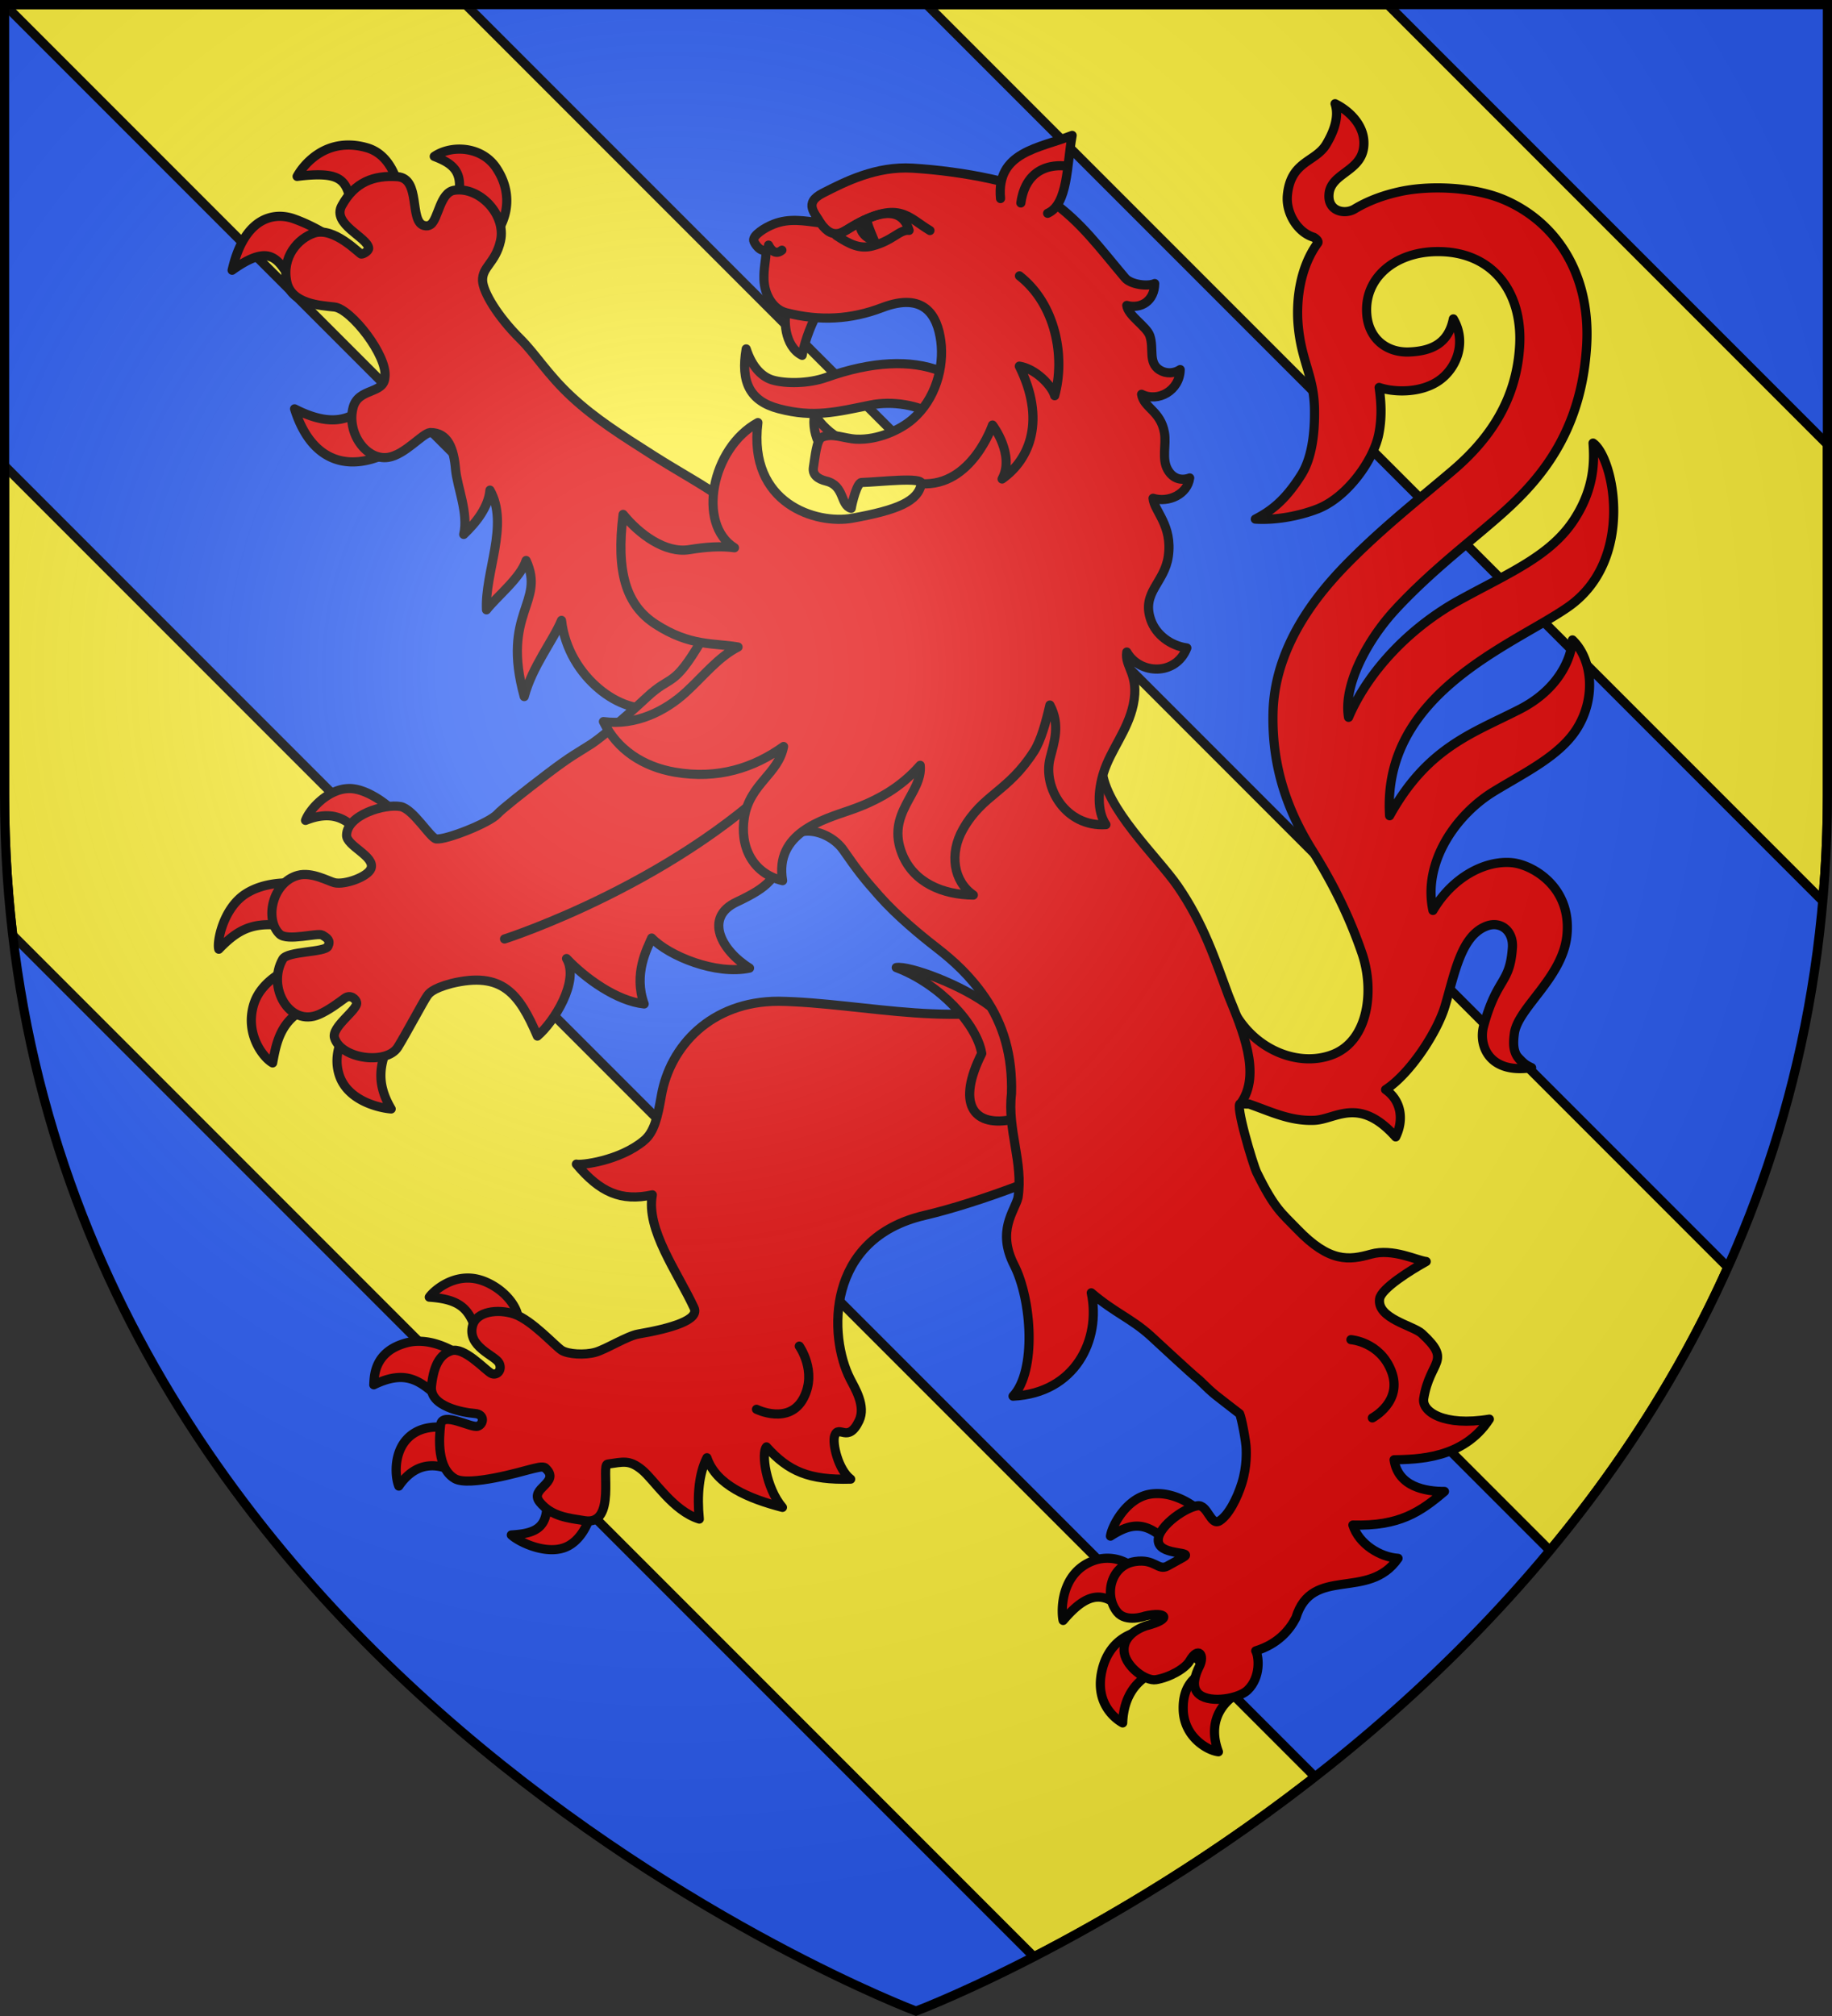
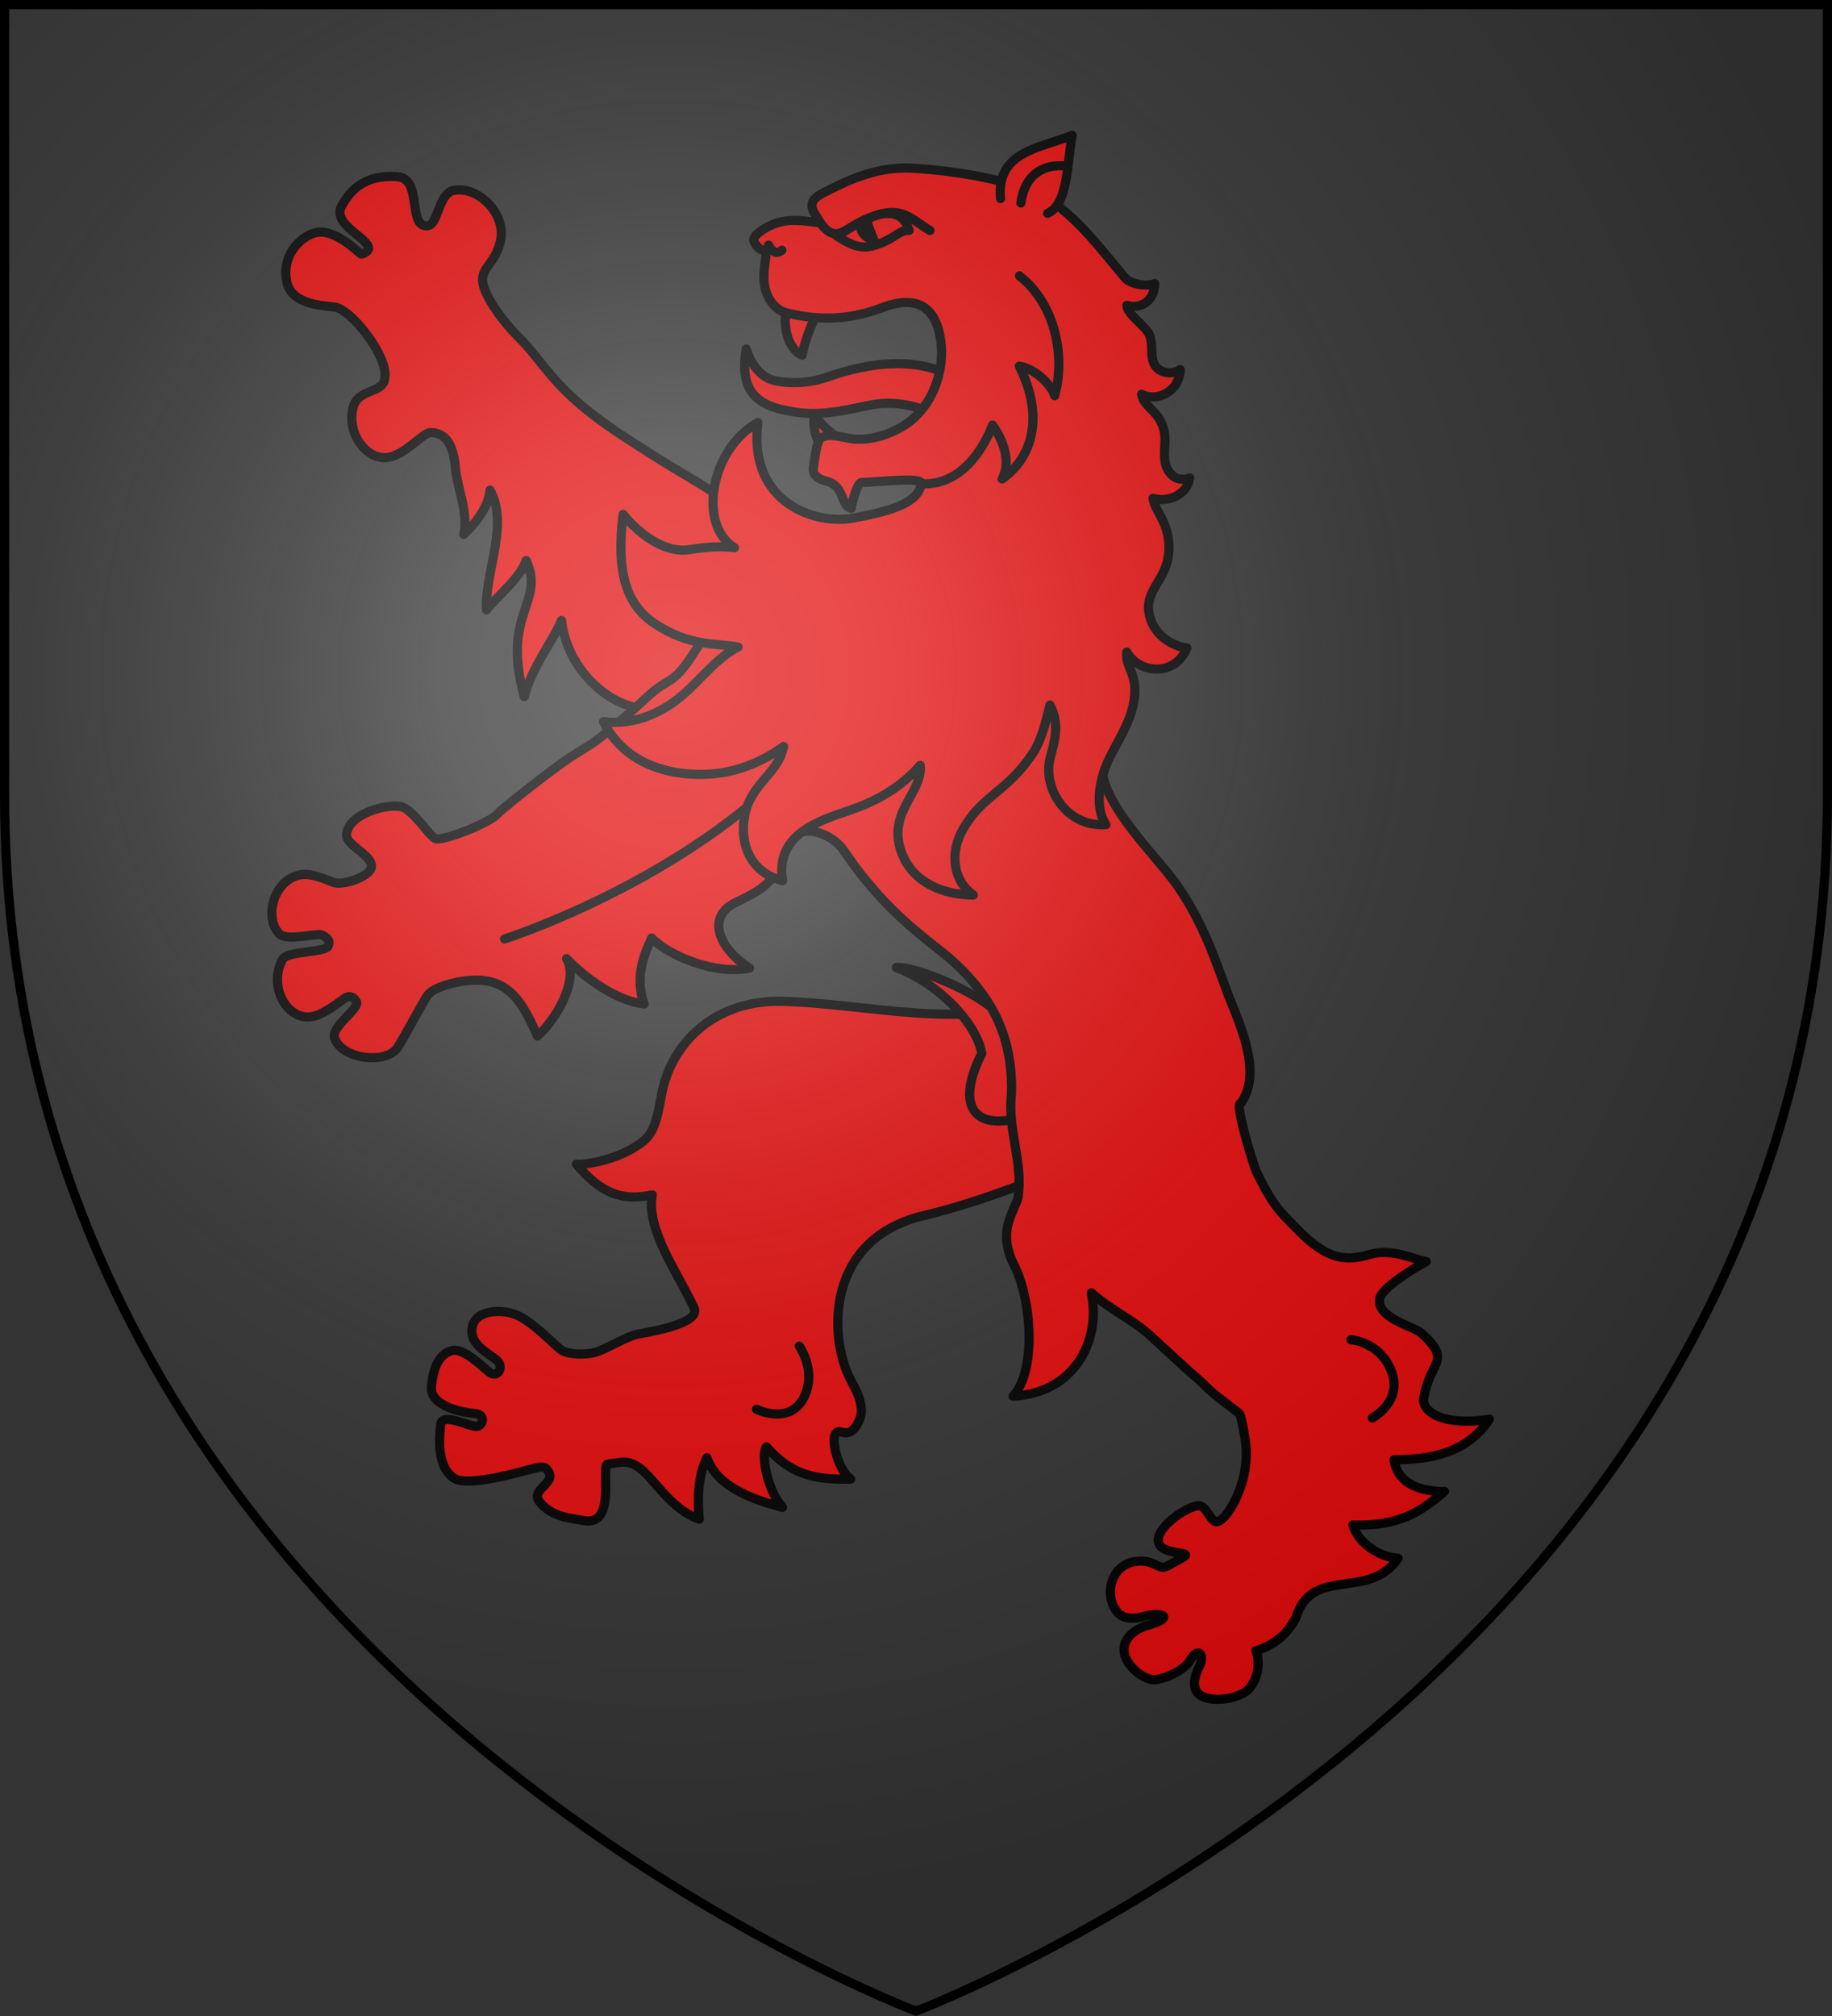
<svg xmlns="http://www.w3.org/2000/svg" width="600" height="660" viewBox="-300 -300 600 660">
  <rect x="-300" y="-300" width="600" height="660" fill="#333333" stroke="none" />
  <radialGradient id="b" cx="-80" cy="-80" r="405" gradientUnits="userSpaceOnUse">
    <stop offset="0" stop-color="#fff" stop-opacity=".31" />
    <stop offset=".19" stop-color="#fff" stop-opacity=".25" />
    <stop offset=".6" stop-color="#6b6b6b" stop-opacity=".125" />
    <stop offset="1" stop-opacity=".125" />
  </radialGradient>
  <clipPath id="a">
-     <path d="M1.5 1.5h597v258.503c0 286.203-298.5 398.395-298.5 398.395S1.5 546.206 1.5 260.003z" />
-   </clipPath>
-   <path fill="#2b5df2" d="M-298.5-298.5h597v258.543C298.5 246.291 0 358.5 0 358.5S-298.5 246.291-298.5-39.957z" />
+     </clipPath>
  <g stroke="#000" stroke-linecap="round" stroke-linejoin="round" stroke-width="3">
-     <path fill="#fcef3c" d="m1.5 1.5 506.103 506.103c22.328-26.893 42.58-57.718 58.276-92.724L152.5 1.5zm302 0 293.469 293.469a398.69 398.69 0 0 0 1.531-34.965V145.5l-144-144zm-302 151v107.504c0 15.928.93 31.311 2.676 46.172l334.433 334.433c24.297-12.516 57.497-31.898 92.075-58.925z" clip-path="url(#a)" transform="translate(-300 -300)" />
    <g fill="#e20909" fill-rule="evenodd">
-       <path d="M-185.691-41.841c-6.672.06-12.817 6.551-14.242 10.418 7.207-2.861 12.14-1.53 16.321 2.85l10.69-7.516s-5.694-4.973-11.428-5.688a10.07 10.07 0 0 0-1.341-.064zm-20.065 30.876c-3.63.02-9.339.627-13.982 3.71-7.277 4.831-9.31 15.806-8.6 18.007 7.168-7.446 12.588-9.651 25.874-6.862l.306-14.674s-1.42-.193-3.598-.181zm3.36 26.791s-11.663 3.726-14.489 12.977c-3.014 9.867 3.276 17.64 6.175 19.17 1.287-6.904 2.808-16.797 16.362-19.522zm17.05 18.832c-2.076 4.023-5.87 10.057-3.545 17.28 2.832 8.797 13.883 10.893 17 11.107-5.381-9.179-3.669-15.582.672-24.462zm264.738 154.32c-.987-.02-1.977.042-2.997.23-7.429 1.372-12.187 10.138-12.705 13.693 7.182-4.611 12.004-4.958 19.676 2.964 2.448-2.878 6.096-6.835 9.764-10.835-.967-1.21-6.826-5.906-13.738-6.052zm-16.067 21.179c-2.192-.107-4.693.32-7.215 1.681-9.404 5.076-8.395 17.155-7.915 18.666 8.343-9.866 13.897-9.789 21.02-1.947l1.427-15.562c-.832-1.03-3.663-2.66-7.317-2.839zm9.84 24.023s-9.436 1.145-12.186 12.424c-2.747 11.266 4.734 16.388 6.707 17.443.299-8.66 4.603-15.874 14.923-18.154zm21.073 13.011c-2.265 1.636-6.936 4.063-6.723 12.499.228 9.073 8.098 13.441 11.529 13.81-3.168-8.494-.086-14.788 5.472-18.635zM-146.85 118.414c-6.992.028-11.97 5.232-12.55 6.249 12.845.84 13.454 5.896 16.905 14.89 4.898-3.558 9.22-6.608 12.05-8.245.249-2.076-2.847-8.2-10.121-11.485-2.225-1.005-4.326-1.417-6.284-1.409zm-15.658 20.7c-1.428-.027-2.882.111-4.348.502-10.725 2.857-10.57 11.025-10.722 13.742 11.876-5.774 16.24.001 23.118 5.706l5.777-14.934c-2.12-1.48-7.64-4.897-13.825-5.016zm14.82 29.779s-9.398-3.866-16.267.05c-7.406 4.223-6.836 14.158-5.43 17.571 6.294-9.212 14.527-7.44 20.677-3.111zm26.357 19.111c1.934 12.074-2.856 14.006-11.2 14.524 2.832 2.598 12.314 6.923 18.592 3.608 6.898-3.642 8.655-14.452 7.97-14.726zm-64.465-440.52c-9.878-.059-15.418 7.506-16.894 10.262 17.61-2.22 15.958 2.899 18.927 13.415l15.382-5.995c-1.242-5.519-3.436-14.482-11.485-16.8-2.13-.614-4.101-.87-5.93-.881zm36.993 1.353c-3.316-.148-6.59.722-8.972 2.37 6.815 2.626 10.533 5.641 6.811 16.928l12.81 8.989c3.347-3.85 6.984-12.75.676-22.174-2.7-4.034-7.06-5.922-11.325-6.113zm-58.854 22c-5.89-.324-13.051 3.292-16.314 17.632 15.637-11.202 15.42-.03 22.917 7.624l10.814-17.402s-5.788-4.327-13.59-7.086a13.865 13.865 0 0 0-3.827-.767zm30.45 57.963c-6.686 10.234-15.275 10.683-26.317 5.05 6.611 21.021 22.784 21.21 37.726 9.917zM130.47 66.77c7.014-.296 14.594-8.058 26.635 5.434 2.506-5.052 2.254-11.566-3.304-15.476 8.18-5.308 16.96-19.015 19.426-27.24 3.214-10.718 5.248-23.247 13.751-26.347 4.512-1.645 8.736 1.597 8.347 7.143-.843 12.038-5.016 9.449-9.439 25.7-1.66 6.102 1.618 15.675 15.735 13.563-5.976-2.758-6.291-6.4-5.646-11.213 1.12-8.357 15.662-18.143 17.183-31.871 1.789-16.148-11.405-23.413-17.952-24.037-8.766-.836-19.448 4.682-25.903 15.634-3.411-15.949 7.746-31.46 19.845-38.88 10.137-6.216 21.65-11.657 27.292-20.612 6.36-10.097 5.08-22.802-1.444-29.061-.334 6.039-4.563 16.182-17.228 22.676-15.375 7.883-30.238 12.407-42.653 34.873-2.605-40.194 40.499-55.86 58.407-68.303 22.227-15.444 14.967-49.098 8.22-53.692.391 5.635.624 14.459-6.091 24.894-7.768 12.07-21.35 17.542-37.738 26.56-16.298 8.967-29.829 23.293-36.246 38.326-1.77-10.146 5.745-24.843 15.209-35.135 9.802-10.66 21.513-20.005 28.172-25.65 13.265-11.245 32.59-26.81 34.595-60.94 1.416-24.003-10.529-40.811-27.275-47.827-9.82-4.114-24.218-4.73-34.132-2.507-4.974 1.115-9.933 2.831-14.589 5.63-3.278 1.97-8.935.757-8.366-4.964.67-6.742 10.298-7.24 11.323-15.14.846-6.518-4.109-11.758-9.352-14.35 1.312 3.992-.11 8.624-2.862 13.245-3.586 6.022-11.706 5.38-12.763 16.776-.524 5.7 3.277 12.125 8.67 13.72.64.39 1.713 1.252 1.257 1.878-5.953 8.169-7.03 18.976-6.426 26.47 1.007 12.516 5.335 16.928 5.391 28.518.018 3.613.013 14.03-4.334 20.898-5.357 8.465-9.944 11.819-15.05 14.486 7.204.452 14.905-1.22 20.295-3.31 9.963-3.866 18.418-16.174 20.1-24.334 1.119-5.433.867-10.513.153-15.46 4.877 1.65 13.37 1.884 19.31-2.051 6.102-4.041 9.48-12.772 4.993-20.387-1.55 7.717-6.707 10.516-14.45 10.824-7.367.292-13.256-4.31-13.899-12.311-.948-11.793 9.079-20.385 22.861-20.549 18.258-.217 28.178 13.19 27.209 30.733-.971 17.583-9.68 30.526-21.993 40.992-10.579 8.992-21.71 17.726-32.72 28.653-8.586 8.522-25.5 26.589-26.067 50.544-.42 17.75 4.743 32.105 12.821 45.037s12.864 23.708 16.31 33.736c4.143 12.054 2.202 28.503-9.473 33.117-12.093 4.778-28.51-2.462-34.337-18.238-2.073 11.529-4.9 35.374 6.774 34.48 7.068 2.435 13.436 5.684 21.448 5.346z" />
      <path d="M-45.054 27.796c-21.944-.009-35.547 14.642-38.36 30.99-1.207 7.016-2.347 11.817-5.628 14.578-8.045 6.774-20.978 8.208-22.183 7.756 7.728 9.208 14.564 12.29 24.871 10.055-2.147 11.334 8.282 25.395 13.669 37.002 1.818 3.918-7.32 6.68-18.302 8.565-3.574.614-10.585 5.015-14.02 5.973-3.556.991-8.928.645-10.991-.63-2.133-1.318-9.826-9.99-15.67-11.91-5.44-1.786-12.248-.762-13.513 3.667-2.015 7.068 7.382 9.895 8.636 12.394 1.211 2.417-.872 4.351-2.634 3.337-2.09-1.203-8.83-8.69-12.996-7.368-3.138.997-5.722 3.812-6.512 11.609-.67 6.609 10.144 8.627 14.234 8.94 3.329.254 2.895 3.55.889 4.176-2.158.674-11.589-4.975-12.125-.497-.536 4.478-1.238 14.237 4.679 17.663 4.651 2.694 22.14-2.421 24.143-2.926 2.385-.6 4.714-1.301 5.49-.584 5.274 4.878-5.518 6.62-1.863 11.148 3.883 4.812 9.496 5.255 14.671 6.108 10.635 1.752 5.24-18.4 7.592-18.523 5.075-.705 7.062-1.481 11.153 1.82 4.09 3.303 10.237 13.512 18.85 16.173-.75-7.805-.133-14.826 2.505-20.072 2.992 8.959 13.776 13.399 24.728 16.253-5.481-6.406-6.979-18.03-5.225-19.803 7.2 8.02 13.97 10.939 27.568 10.55-4.048-3.007-6.118-11.78-5.224-14.247 1.372-3.785 4.339 2.807 7.985-4.884 2.299-4.848-1.41-10.692-2.947-13.713-7.048-13.856-8.114-45.94 24.442-53.516 17.705-4.121 44.462-14.408 46.778-17.32 18.459-23.213 1.418-42.827-8.106-54.081-24.094 11.497-58.889 1.704-86.584 1.317zM-150.804-146.4c.515 5.867 4.309 14.34 2.678 21.362 4.228-3.997 8.11-9.05 8.59-14.498 6.391 11.246-1.75 26.938-1.132 39.182 3.269-4.246 11.192-10.498 12.975-16.148 6.428 13.907-8.23 17.055-.616 44.55 2.649-9.928 9.376-18.138 12.206-24.944 2.17 18.896 20.326 31.374 30.557 28.243 23.46 30.589 51.71 18.679 50.346-14.594 0 0-22.175-49.052-27.91-53.284-6.227-4.596-14.15-8.745-23.184-14.511-10.197-6.509-18.566-11.734-26.474-19.049-7.908-7.314-11.714-13.877-16.893-19.013-7.292-7.23-12.134-15.26-12.29-18.99-.19-4.562 4.23-5.785 5.869-13.03 1.95-8.62-6.91-17.866-15.152-16.585-4.698.73-5.203 9.472-7.739 11.232-.597.414-1.314.558-2.233.29-4.818-1.41-.853-15.412-8.638-15.966s-13.99 1.814-18.197 9.449c-3.383 6.137 8.34 10.323 8.782 13.928.099.808-1.6 1.98-2.423 1.96-.543-.013-8.923-9.048-15.48-6.862-5.109 1.703-10.65 7.692-8.903 15.999 1.51 7.182 11.02 7.695 15.587 8.183 5.414.578 17.519 16.031 16.542 22.993-.3 5.612-8.64 3.404-10.394 9.838-2.25 8.252 4.206 17.5 11.469 16.4 5.433-.822 11.269-7.895 13.74-8.127 5.99-.033 7.748 5.476 8.318 11.99z" />
      <path d="M-6.466 16.761C7.833 22.132 19.962 35.375 21.53 44.892c-8.24 16.423-2.804 23.765 8.972 21.8 9.61-1.598 9.626-9.27 7.094-18.122-2.258-7.897-5.694-13.232-13.01-18.88C15.031 22.313-2.36 16.038-6.467 16.76z" />
      <path d="M124.43 229.613c5.259-17.264 23.818-5.382 33.448-19.447-5.852-.38-12.836-4.617-14.795-10.903 15.263.457 22.156-4.326 30-10.988-6.146.037-15.215-1.497-16.503-10.37 7.35-.146 22.742-.21 31.2-13.308-14.923 2.49-22.184-2.465-21.497-6.75 2.033-12.669 9.438-11.987-.607-21.257-2.823-2.604-14.81-4.929-13.834-11.378.518-3.42 10.427-9.547 15.255-12.213-3.091-.34-10.928-4.414-18.082-2.415s-13.531 2.888-24.216-8.24c-4.913-5.138-7.333-6.495-13.221-18.544-1.184-2.423-7.322-22.887-5.27-22.513 6.99-9.581.475-24.364-3.977-35.357C97.996 14.203 94.16 2.354 85.689-9.924c-6.506-9.43-23.844-25.55-24.775-38.175-1.217-16.362-1.526-33.83-.515-42.34 2.772-23.321 3.75-27.752-18.34-35.26-13.058-4.437-58.416-16.082-79.887 7.67-10.97 12.135-22.779 11.321-32.321 27.527-9.543 16.207-9.758 11.05-18.023 18.782s-15.747 13.734-18.114 15.268c-4.733 3.067-6.4 3.68-14.366 9.731s-15.08 11.706-16.407 13.19c-2.655 2.97-16.87 8.551-20.038 8.19-1.955-.224-7.52-9.825-11.693-10.601-5.23-.974-17.55 2.715-17.695 9.362-.078 3.561 9.495 6.941 7.98 10.933-1.03 2.718-8.57 5.407-11.916 4.638-1.912-.44-7.428-3.646-11.958-2.43-8.463 2.272-11.044 14.492-6.028 19.253 2.55 2.42 12.474-.55 13.965.318 1.69.982 2.771 1.755 1.865 3.665-.982 2.072-13.268 1.52-14.818 4.218-5.276 9.19 2.233 22.293 11.84 18.117 3.226-1.402 6.311-3.757 8.471-5.327 1.917-1.393 3.701.355 3.895 1.407.441 2.393-8.42 7.99-7.234 11.62 2.28 6.981 17.12 8.802 20.73 2.973 2.8-4.523 8.498-15.25 9.57-16.707.536-.728 1.368-2.36 8.008-4.135 16.567-3.987 22.1 3.226 28.117 17.234 5.392-4.556 13.901-18.012 9.55-25.38 6.158 6.513 16.517 13.93 25.421 14.862-3.586-9.877 1.034-18.194 2.458-21.577 5.69 5.899 21.052 12.183 32.051 9.835-9.46-5.923-14.859-16.621-4.266-21.614s13.293-7.871 15.725-17.252c2.432-9.381 14.614-6.444 19.237.182s6.475 9.074 11.838 15.11C-6.213-.145 1.55 6.243 6.624 10.171c5.736 4.437 11.073 9.299 15.893 16.315 6.173 8.988 9.082 19.16 8.76 31.527-1.409 11.917 3.912 22.455 2.128 34.065-1.07 4.409-7.037 10.79-1.27 22.092s7.384 34.645-.35 42.908c20.373-1.016 28.87-18.527 25.615-33.828 7.775 6.604 13.07 8.365 19.377 14.04 2.39 2.15 13.217 12.317 15.924 14.444 5.517 5.39 4.77 4.449 13.288 11.106.611 1.204 2.162 9.427 2.155 11.547-.002.613.335 5.513-1.404 11.139-1.539 4.977-4.39 10.55-7.314 12.354-3.009 1.857-3.851-5.51-7.315-4.916-4.581.786-13.909 7.654-12.664 12.073 1.21 4.3 11.895 2.678 7.96 4.855l-5.032 2.783c-3.093 1.711-4.108-2.466-10.653-1.457-8.044 1.24-10.201 11.168-5.807 16.545 2.891 3.538 9.074 1.304 9.074 1.304 6.87-1.586 9.226.881.562 3.13 0 0-8.363 2.341-7.319 8.971.713 4.523 6.973 9.3 10.382 8.723 4.523-.764 9.59-3.63 11.063-6.205 2.765-4.83 5.05-1.927 3.106 1.918-1.105 2.184-3.009 6.849.102 9.213 3.79 2.88 12.89 1.236 15.729-1.51 4.346-4.205 3.72-10.928 2.656-12.85 7.206-2.225 11.032-6.71 13.16-10.845z" />
    </g>
    <path fill="none" d="M-134.757 7.404s58.323-18.648 95.399-57.94m181.805 189.118s9.467.664 13.225 10.267c3.918 10.015-6.21 15.348-6.21 15.348M-38.225 140.7s5.915 8.245 1.425 16.933c-4.683 9.06-15.437 3.742-15.437 3.742" />
    <g fill-rule="evenodd">
      <path fill="#e00808" d="M28.045-156.017c-7.775-1.952-15.276-3.82-21.447-7.757-5.748-3.668-14.417-5.055-21.437-3.634-11.292 2.286-18.588 4.238-30.062 1.228-9.662-2.535-12.543-8.873-10.712-19.59 2.015 6.242 5.424 9.257 8.682 10.197 4.191 1.208 11.674 1.22 17.524-.857 30.286-10.754 50.1-1.695 57.452 20.413z" />
      <g fill="#e20909">
        <path d="M-42.212-198.961c-1.243 3-1.036 12.33 4.921 15.295.944-5.298 3.52-11.435 5.432-14.565zm9.046 34.636c-.757 3.257.17 7.401 1.666 9.94l7.171-1.647c-3.654-2.004-6.904-4.972-8.838-8.293z" />
        <path d="M62.191-30.032c-3.011-4.506-2.548-11.306-.793-16.913 2.393-7.646 7.96-13.886 9.761-22.37 2.098-9.926-2.908-12.324-2.126-17.218 4.14 7.37 16.078 7.935 19.67-1.334-5.312-.75-10.11-4.279-11.822-9.252-3.083-8.957 4.522-12.053 5.751-20.73 1.452-10.233-4.614-14.693-5.001-19.026 5.088 1.553 11.268-1.302 12.005-6.653-2.702 1.002-5.472.305-7.176-2.671-2.043-3.569-.407-8.267-1.094-12.146-1.275-7.204-6.78-8.088-7.486-12.574 5.365 2.715 12.513-1.19 12.642-8.078-1.988 1.292-4.567 1.464-6.71.13-3.853-2.401-1.798-7.006-3.235-11.225-1.04-3.055-7.195-6.58-7.54-9.916 4.638 1.263 9.06-1.46 9.141-7.16-2.417 1.075-7.888.294-9.698-1.847-8.467-10.016-14.425-18.306-24.405-25.354-8.092-5.713-29.01-9.606-45.221-10.58-11.948-.717-22.095 4.447-29.425 8.204-6.388 3.274-2.4 6.589-.74 9.716-5.462-.672-10.126-1.61-15.291.4-2.98 1.158-6.866 3.686-6.551 5.363.181.968 2.303 4.118 4.115 2.966-.118 3.757-.865 5.891-.754 9.79.148 5.126 3.08 9.822 7.254 10.886 11.067 2.82 21.223 2.24 31.418-1.65 13.803-5.27 18.15 2.543 19.25 10.97 1.111 8.496-1.684 19.023-9.328 25.608-3.968 3.418-11.248 6.791-18.327 6.476-3.973-.178-7.81-2.155-11.293-.628-1.775.779-2.236 6.623-2.771 9.823-.418 2.497 1.502 3.868 4.155 4.513 6.149 1.494 4.555 7.913 8.223 8.935.246-1.678 1.875-8.422 3.385-8.465 6.07-.175 20.02-1.902 19.59.393-1.088 5.77-7.685 8.598-22.68 11.31-11.635 2.105-34.14-4.667-30.866-31.316-15.212 8.302-20.037 33.288-7.669 40.979-4.45-.607-9.372-.27-14.762.613-8.009 1.312-16.541-5.187-21.706-11.533-2.382 18.971 1.03 29.709 10.612 35.934 11.387 7.397 19.3 6.092 27.024 7.484-6.496 3.303-11.168 9.369-17.115 14.816-6.682 6.12-16.351 11.015-26.969 9.599 4.442 9.154 13.004 14.777 23.433 16.564 14.073 2.414 25.791-1.405 35.562-8.421-1.673 9.018-10.988 12.176-12.829 23.076-1.645 9.74 2.728 18.513 12.511 20.854-2.64-15.624 13.047-19.921 22.313-23.15 8.77-3.055 16.412-7.378 22.758-14.614.902 9.234-11.424 15.606-5.857 29.19C-.734-11.13 8.596-7.061 18.782-6.976c-6.49-4.449-7.96-13.524-3.382-21.565 6.572-11.547 14.673-12.09 23.257-25.504 2.277-3.558 3.894-9.476 5.196-15.137 3.49 6.463 1.355 12.288.057 17.418-2.438 9.637 5.181 22.6 18.281 21.732z" />
        <path d="M27.685-235.003c-1.466-15.313 12.688-16.451 23.451-20.667-1.766 9.76-1.333 22.56-8.028 25.504" />
      </g>
    </g>
    <path fill="none" d="M49.49-245.562s-13.088-2.636-15.148 12.007m-82.64 13.806s1.66 3.925 4.377 1.66m12.61-8.94c4.505 6.434 7.886 2.522 11.773.414 14.151-7.672 17.046-2.133 24.106 2.085m-2.805 82.881c16.462 1.043 23.288-19.198 23.288-19.198s7.448 9.73 3.142 17.665c9.24-6.493 14.316-19.465 5.646-36.944 5.373.821 10.7 6.447 11.58 9.675 3.496-12.603.436-29.835-11.532-39.226" />
    <path fill="none" d="M-26.103-222.891c4.394 2.917 7.692 4.495 11.852 3.413 6.708-1.743 8.897-5.464 11.993-5.103-2.578-8.483-10.915-5.564-17.28-2.034-2.845 1.578-4.675 2.853-6.565 3.724z" />
    <path fill-rule="evenodd" d="M-15.84-227.994c-.557.333.896 3.779 2.128 6.677-1.113-.059-4.363-1.656-4.648-4.999.78-2.156 2.52-1.678 2.52-1.678z" />
  </g>
  <path fill="url(#b)" d="M-298.5-298.5h597v258.543C298.5 246.291 0 358.5 0 358.5S-298.5 246.291-298.5-39.957z" />
  <path fill="none" stroke="#000" stroke-width="3" d="M-298.5-298.5h597v258.503C298.5 246.206 0 358.398 0 358.398S-298.5 246.206-298.5-39.997z" />
</svg>